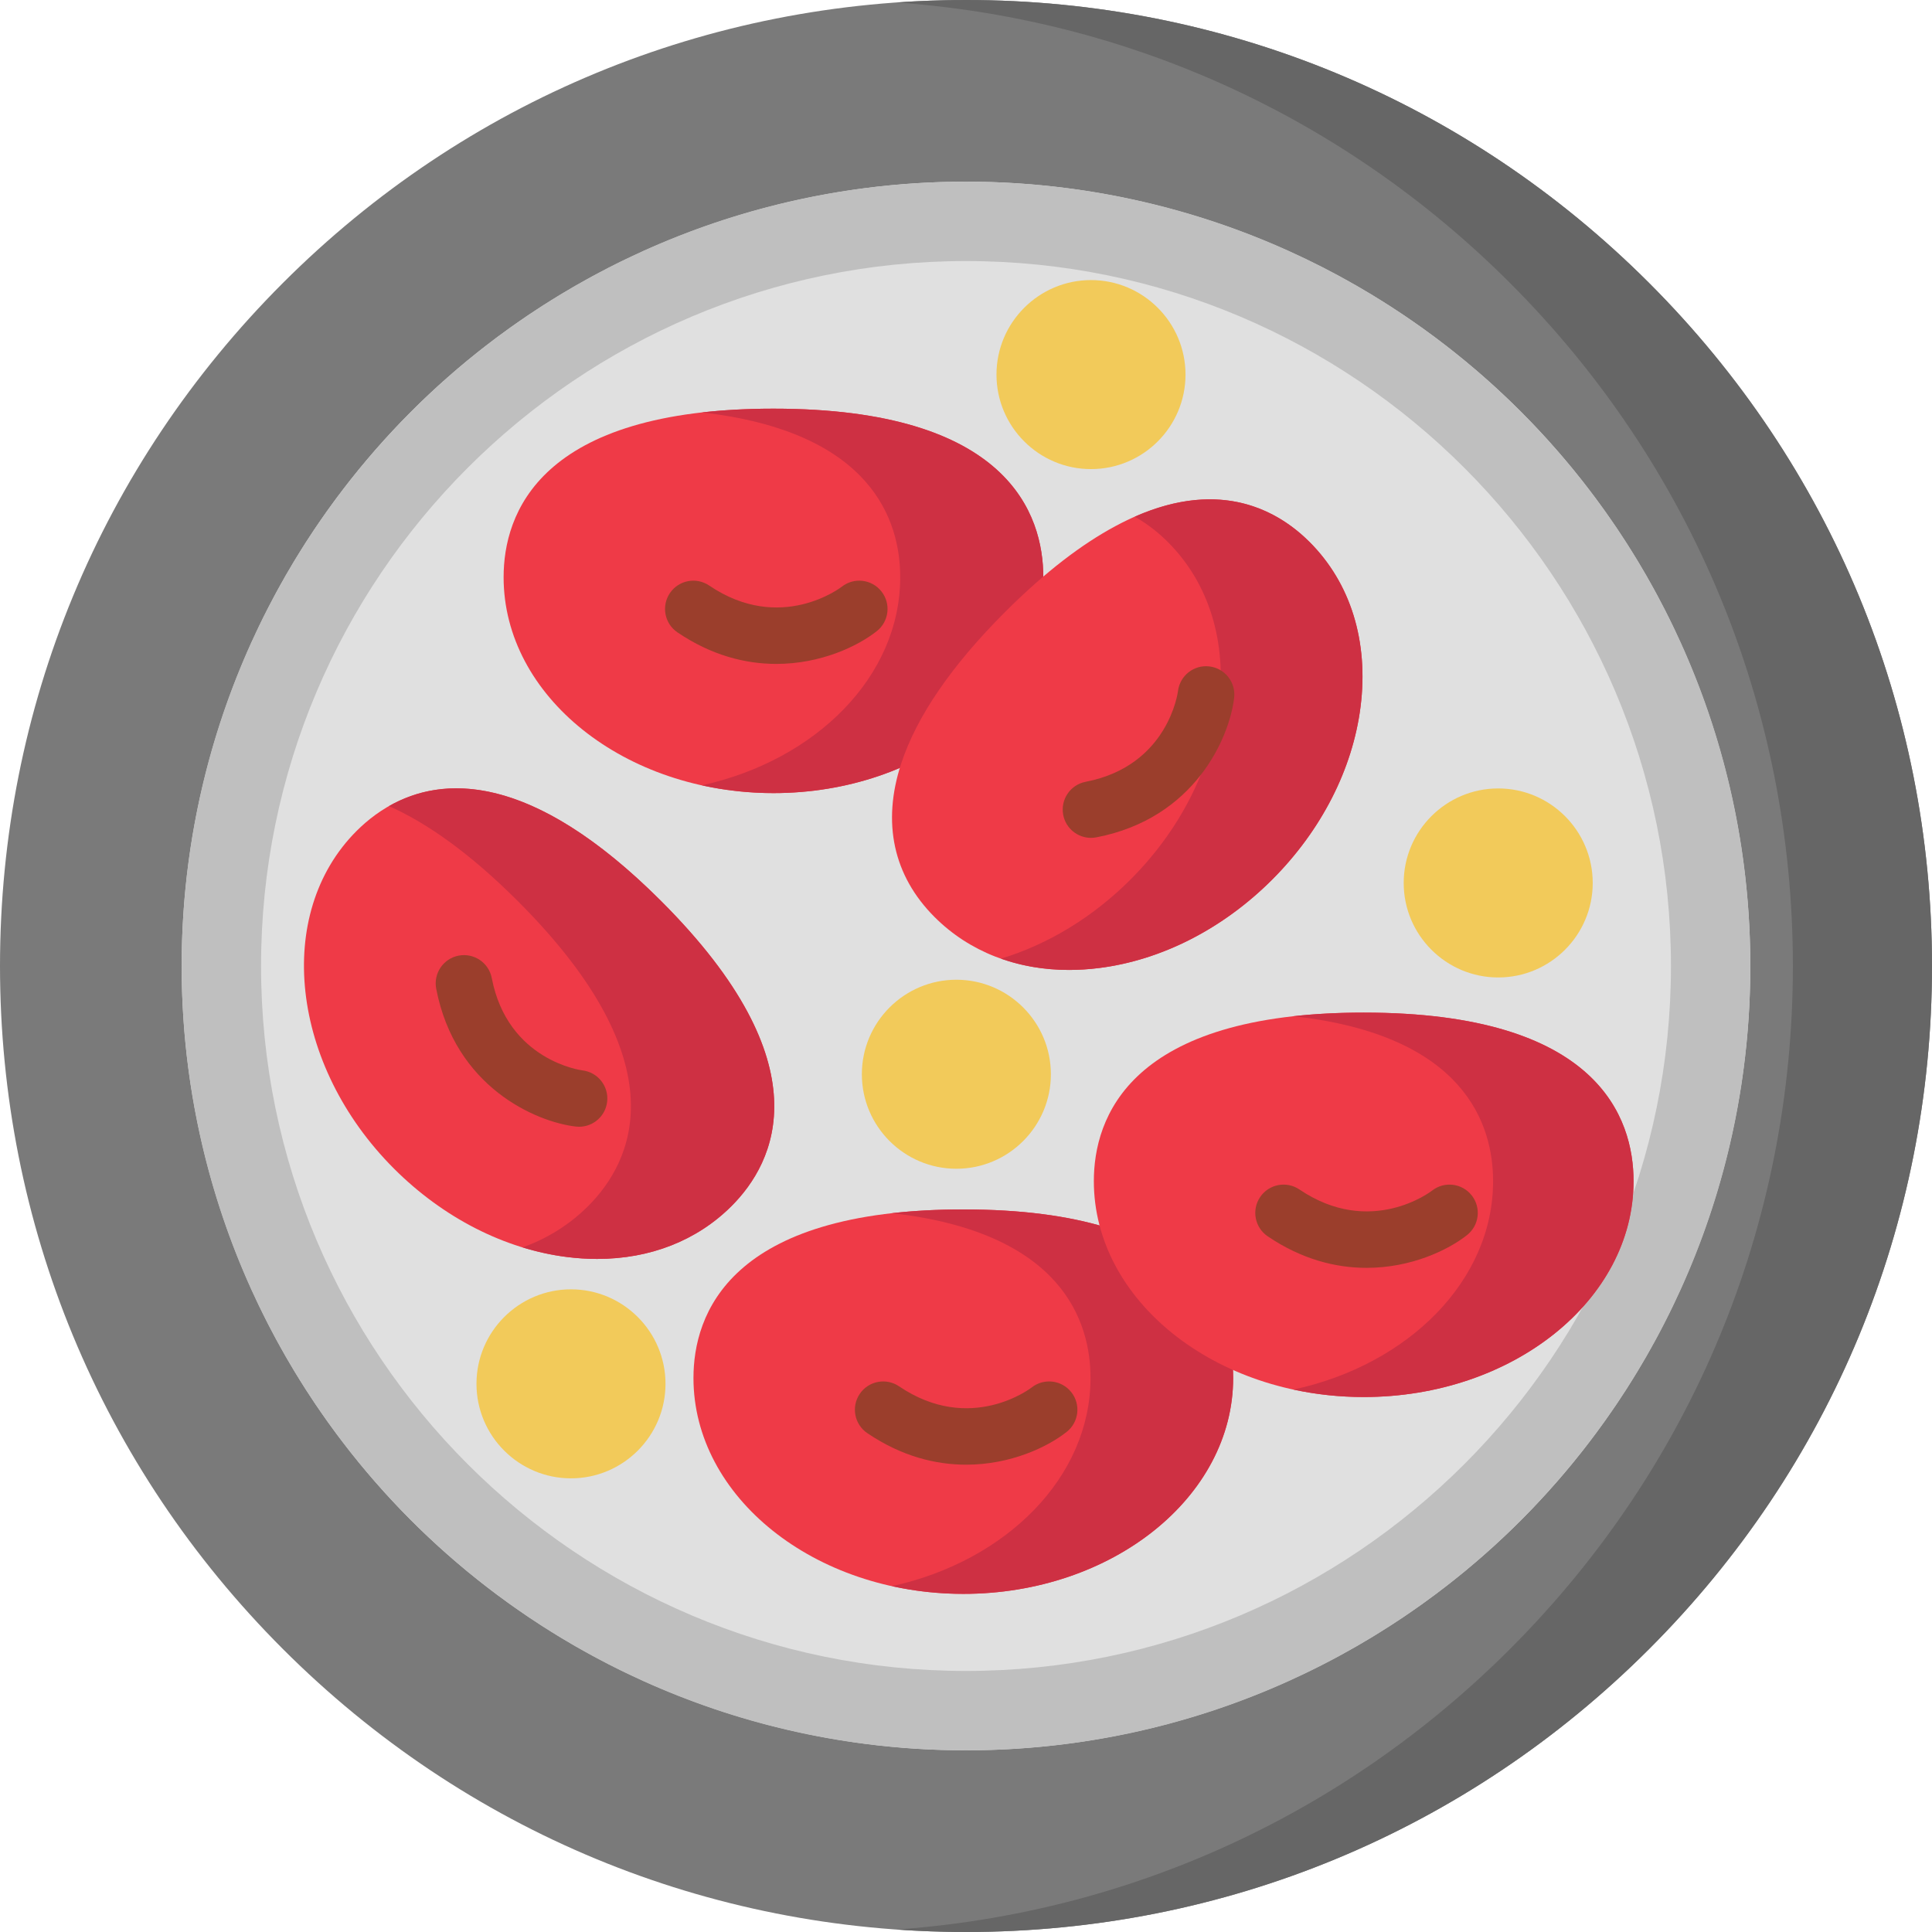
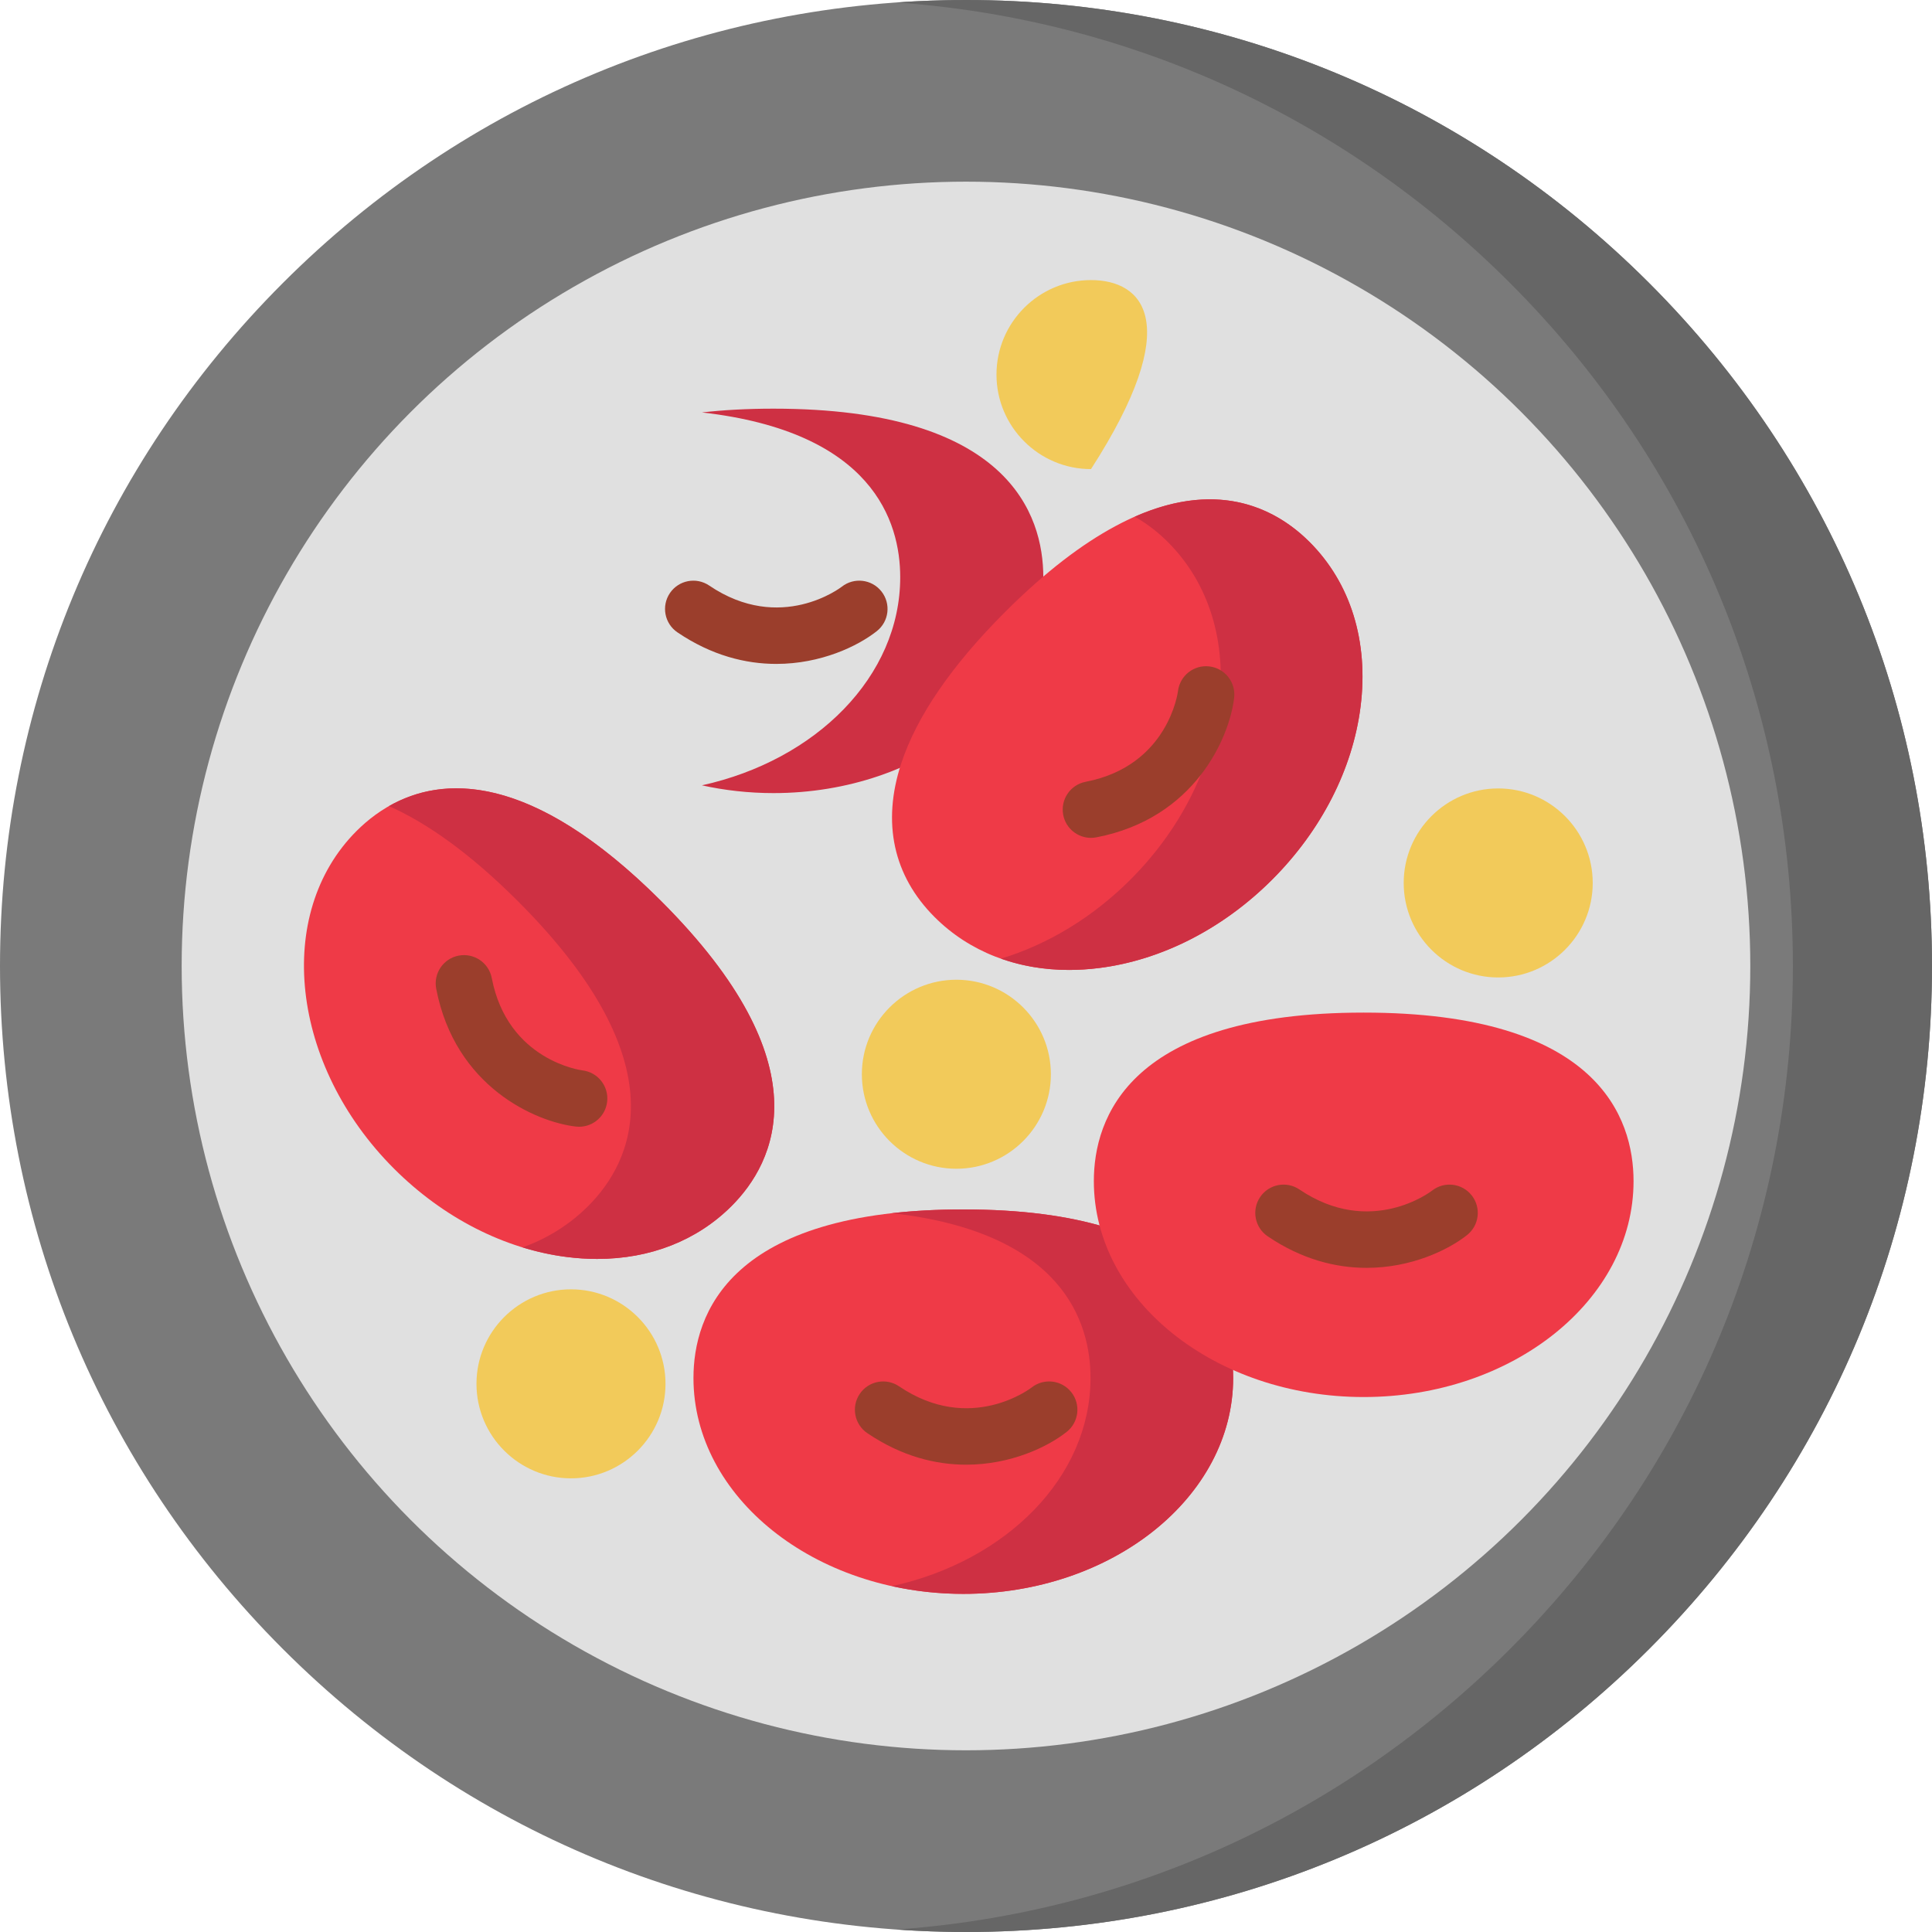
<svg xmlns="http://www.w3.org/2000/svg" version="1.1" id="Capa_1" x="0px" y="0px" viewBox="0 0 512 512" style="enable-background:new 0 0 512 512;" xml:space="preserve">
  <path style="fill:#7A7A7A;" d="M437.019,74.981C388.668,26.628,324.38,0,256.001,0c-68.38,0-132.669,26.628-181.02,74.981  C26.628,123.332,0,187.619,0,256c0,68.38,26.628,132.668,74.981,181.019C123.332,485.372,187.62,512,256,512  s132.667-26.629,181.018-74.981C485.371,388.668,511.999,324.38,511.999,256C512,187.619,485.371,123.332,437.019,74.981z" />
  <path style="fill:#666666;" d="M437.019,74.981C388.668,26.628,324.38,0,256.001,0c-6.182,0-12.328,0.225-18.434,0.657  c61.438,4.343,118.605,30.343,162.585,74.325C448.505,123.333,475.133,187.62,475.133,256s-26.629,132.668-74.981,181.019  c-43.981,43.982-101.148,69.981-162.585,74.324c6.106,0.432,12.252,0.657,18.434,0.657c68.38,0,132.667-26.629,181.018-74.981  C485.372,388.668,512,324.38,512,256C512,187.619,485.371,123.332,437.019,74.981z" />
  <circle style="fill:#E0E0E0;" cx="255.995" cy="255.995" r="207.852" />
  <path style="fill:#EF3A47;" d="M255.289,320.512c-62.224,0-71.514,27.985-71.514,44.667c0,31.547,32.082,57.213,71.514,57.213  s71.513-25.665,71.513-57.213C326.803,348.498,317.512,320.512,255.289,320.512z" />
  <path style="fill:#CE3043;" d="M255.289,320.512c-6.94,0-13.219,0.35-18.902,0.992c45.273,5.112,52.611,28.854,52.611,43.675  c0,26.313-22.324,48.52-52.611,55.169c6.026,1.323,12.359,2.044,18.902,2.044c39.433,0,71.514-25.665,71.514-57.213  C326.803,348.498,317.512,320.512,255.289,320.512z" />
-   <path style="fill:#BFBFBF;" d="M463.856,256c0-114.796-93.06-207.856-207.856-207.856S48.144,141.204,48.144,256  S141.204,463.856,256,463.856S463.856,370.796,463.856,256z M256.001,442.82c-103.013,0-186.82-83.808-186.82-186.821  S152.987,69.18,256.001,69.18s186.82,83.807,186.82,186.82S359.014,442.82,256.001,442.82z" />
  <path style="fill:#EF3A47;" d="M361.394,268.349c-62.223,0-71.514,27.985-71.514,44.667c0,31.547,32.081,57.213,71.514,57.213  s71.514-25.665,71.514-57.213C432.908,296.334,423.617,268.349,361.394,268.349z" />
-   <path style="fill:#CE3043;" d="M361.394,268.349c-6.821,0-13.006,0.337-18.611,0.957c45.536,5.043,52.902,28.857,52.902,43.709  c0,26.397-22.467,48.664-52.902,55.236c5.938,1.282,12.174,1.978,18.611,1.978c39.433,0,71.514-25.665,71.514-57.213  C432.908,296.334,423.617,268.349,361.394,268.349z" />
-   <path style="fill:#EF3A47;" d="M204.975,108.3c-62.224,0-71.514,27.985-71.514,44.667c0,31.546,32.082,57.212,71.514,57.212  s71.514-25.665,71.514-57.212C276.488,136.285,267.198,108.3,204.975,108.3z" />
  <path style="fill:#CE3043;" d="M204.975,108.3c-6.965,0-13.261,0.353-18.961,0.999c45.22,5.126,52.552,28.853,52.552,43.668  c0,26.295-22.295,48.49-52.552,55.155c6.043,1.331,12.396,2.057,18.961,2.057c39.433,0,71.514-25.665,71.514-57.212  C276.488,136.285,267.198,108.3,204.975,108.3z" />
  <path style="fill:#EF3A47;" d="M175.256,238.84c-43.239-43.237-69.163-30.22-80.77-18.616  c-21.932,21.933-17.483,62.068,9.917,89.469c13.03,13.029,29.313,21.349,45.853,23.429c2.711,0.341,5.377,0.51,7.99,0.51  c14.008,0,26.454-4.851,35.625-14.021C205.478,308.004,218.491,282.077,175.256,238.84z" />
  <path style="fill:#CE3043;" d="M175.256,238.84c-34.686-34.684-58.228-33.167-72.177-25.22c9.904,4.413,21.273,12.306,34.187,25.22  c43.237,43.238,30.222,69.163,18.616,80.769c-4.938,4.938-10.833,8.611-17.403,10.961c3.884,1.189,7.823,2.054,11.776,2.551  c2.711,0.341,5.377,0.51,7.99,0.51c14.008,0,26.454-4.851,35.625-14.021C205.478,308.004,218.491,282.077,175.256,238.84z" />
  <path style="fill:#EF3A47;" d="M347.055,143.638c-11.606-11.604-37.532-24.622-80.768,18.616  c-14.129,14.129-23.37,27.62-27.464,40.101c-5.143,15.674-2.083,29.737,8.847,40.668c9.172,9.172,21.616,14.021,35.625,14.021  c2.613,0,5.28-0.169,7.99-0.51c16.54-2.08,32.823-10.4,45.853-23.429c13.029-13.03,21.349-29.313,23.429-45.853  C362.736,170.009,357.937,154.519,347.055,143.638z" />
  <path style="fill:#CE3043;" d="M347.055,143.638c-8.111-8.11-23.219-16.905-46.34-6.709c3.522,1.981,6.44,4.374,8.777,6.709  c10.882,10.883,15.681,26.372,13.512,43.616c-2.08,16.54-10.4,32.823-23.429,45.853c-9.978,9.977-21.867,17.18-34.315,20.947  c5.579,1.97,11.64,2.991,18.034,2.991c2.613,0,5.28-0.169,7.99-0.51c16.54-2.08,32.823-10.4,45.853-23.429  c13.029-13.03,21.349-29.313,23.429-45.853C362.736,170.009,357.937,154.519,347.055,143.638z" />
  <g>
    <path style="fill:#9B3E2C;" d="M256.045,388.157c-8.085,0-17.111-2.206-26.196-8.358c-3.428-2.322-4.324-6.982-2.003-10.41   c2.322-3.427,6.981-4.325,10.41-2.003c18.922,12.816,34.96,0.454,35.121,0.328c3.247-2.569,7.963-2.019,10.528,1.228   c2.569,3.246,2.019,7.96-1.228,10.528C277.631,383.463,267.839,388.157,256.045,388.157z" />
    <path style="fill:#9B3E2C;" d="M362.15,335.994c-8.085,0-17.111-2.206-26.196-8.358c-3.428-2.322-4.324-6.982-2.003-10.41   c2.322-3.427,6.981-4.325,10.41-2.003c18.923,12.816,34.96,0.454,35.121,0.328c3.247-2.57,7.961-2.019,10.528,1.229   c2.569,3.246,2.018,7.96-1.229,10.528C383.736,331.298,373.944,335.994,362.15,335.994z" />
    <path style="fill:#9B3E2C;" d="M205.731,175.944c-8.086,0-17.111-2.206-26.197-8.358c-3.428-2.322-4.324-6.982-2.003-10.41   c2.322-3.428,6.981-4.326,10.41-2.003c18.925,12.819,34.959,0.454,35.12,0.328c3.246-2.569,7.962-2.02,10.529,1.228   c2.569,3.247,2.019,7.962-1.228,10.529C227.316,171.25,217.524,175.944,205.731,175.944z" />
    <path style="fill:#9B3E2C;" d="M153.466,298.601c-0.291,0-0.584-0.017-0.879-0.052c-10.6-1.236-31.971-10.462-36.986-36.522   c-0.782-4.065,1.88-7.994,5.945-8.777c4.065-0.78,7.994,1.88,8.777,5.945c4.216,21.908,23.804,24.441,24.001,24.465   c4.112,0.479,7.057,4.202,6.576,8.313C160.456,295.789,157.217,298.601,153.466,298.601z" />
    <path style="fill:#9B3E2C;" d="M289.117,222.042c-3.522,0-6.662-2.494-7.353-6.081c-0.782-4.065,1.88-7.994,5.945-8.777   c21.908-4.216,24.441-23.804,24.464-24.001c0.48-4.113,4.216-7.064,8.313-6.576c4.112,0.479,7.057,4.202,6.576,8.313   c-1.236,10.6-10.462,31.971-36.522,36.986C290.064,221.998,289.587,222.042,289.117,222.042z" />
  </g>
  <g>
    <path style="fill:#F2CA5A;" d="M397.042,208.945c-13.81,0-25.046,11.235-25.046,25.046c0,13.81,11.235,25.046,25.046,25.046   c13.81,0,25.046-11.235,25.046-25.046C422.087,220.18,410.852,208.945,397.042,208.945z" />
    <path style="fill:#F2CA5A;" d="M253.448,259.639c-13.81,0-25.046,11.236-25.046,25.046c0,13.81,11.235,25.046,25.046,25.046   c13.81,0,25.046-11.235,25.046-25.046C278.493,270.875,267.259,259.639,253.448,259.639z" />
    <path style="fill:#F2CA5A;" d="M151.318,341.685c-13.81,0-25.046,11.235-25.046,25.045c0,13.81,11.235,25.046,25.046,25.046   c13.81,0,25.046-11.235,25.046-25.046C176.364,352.92,165.129,341.685,151.318,341.685z" />
-     <path style="fill:#F2CA5A;" d="M289.125,74.224c-13.81,0-25.046,11.236-25.046,25.047c0,13.81,11.235,25.046,25.046,25.046   c13.81,0,25.046-11.235,25.046-25.046C314.171,85.46,302.935,74.224,289.125,74.224z" />
+     <path style="fill:#F2CA5A;" d="M289.125,74.224c-13.81,0-25.046,11.236-25.046,25.047c0,13.81,11.235,25.046,25.046,25.046   C314.171,85.46,302.935,74.224,289.125,74.224z" />
  </g>
  <g>
</g>
  <g>
</g>
  <g>
</g>
  <g>
</g>
  <g>
</g>
  <g>
</g>
  <g>
</g>
  <g>
</g>
  <g>
</g>
  <g>
</g>
  <g>
</g>
  <g>
</g>
  <g>
</g>
  <g>
</g>
  <g>
</g>
</svg>